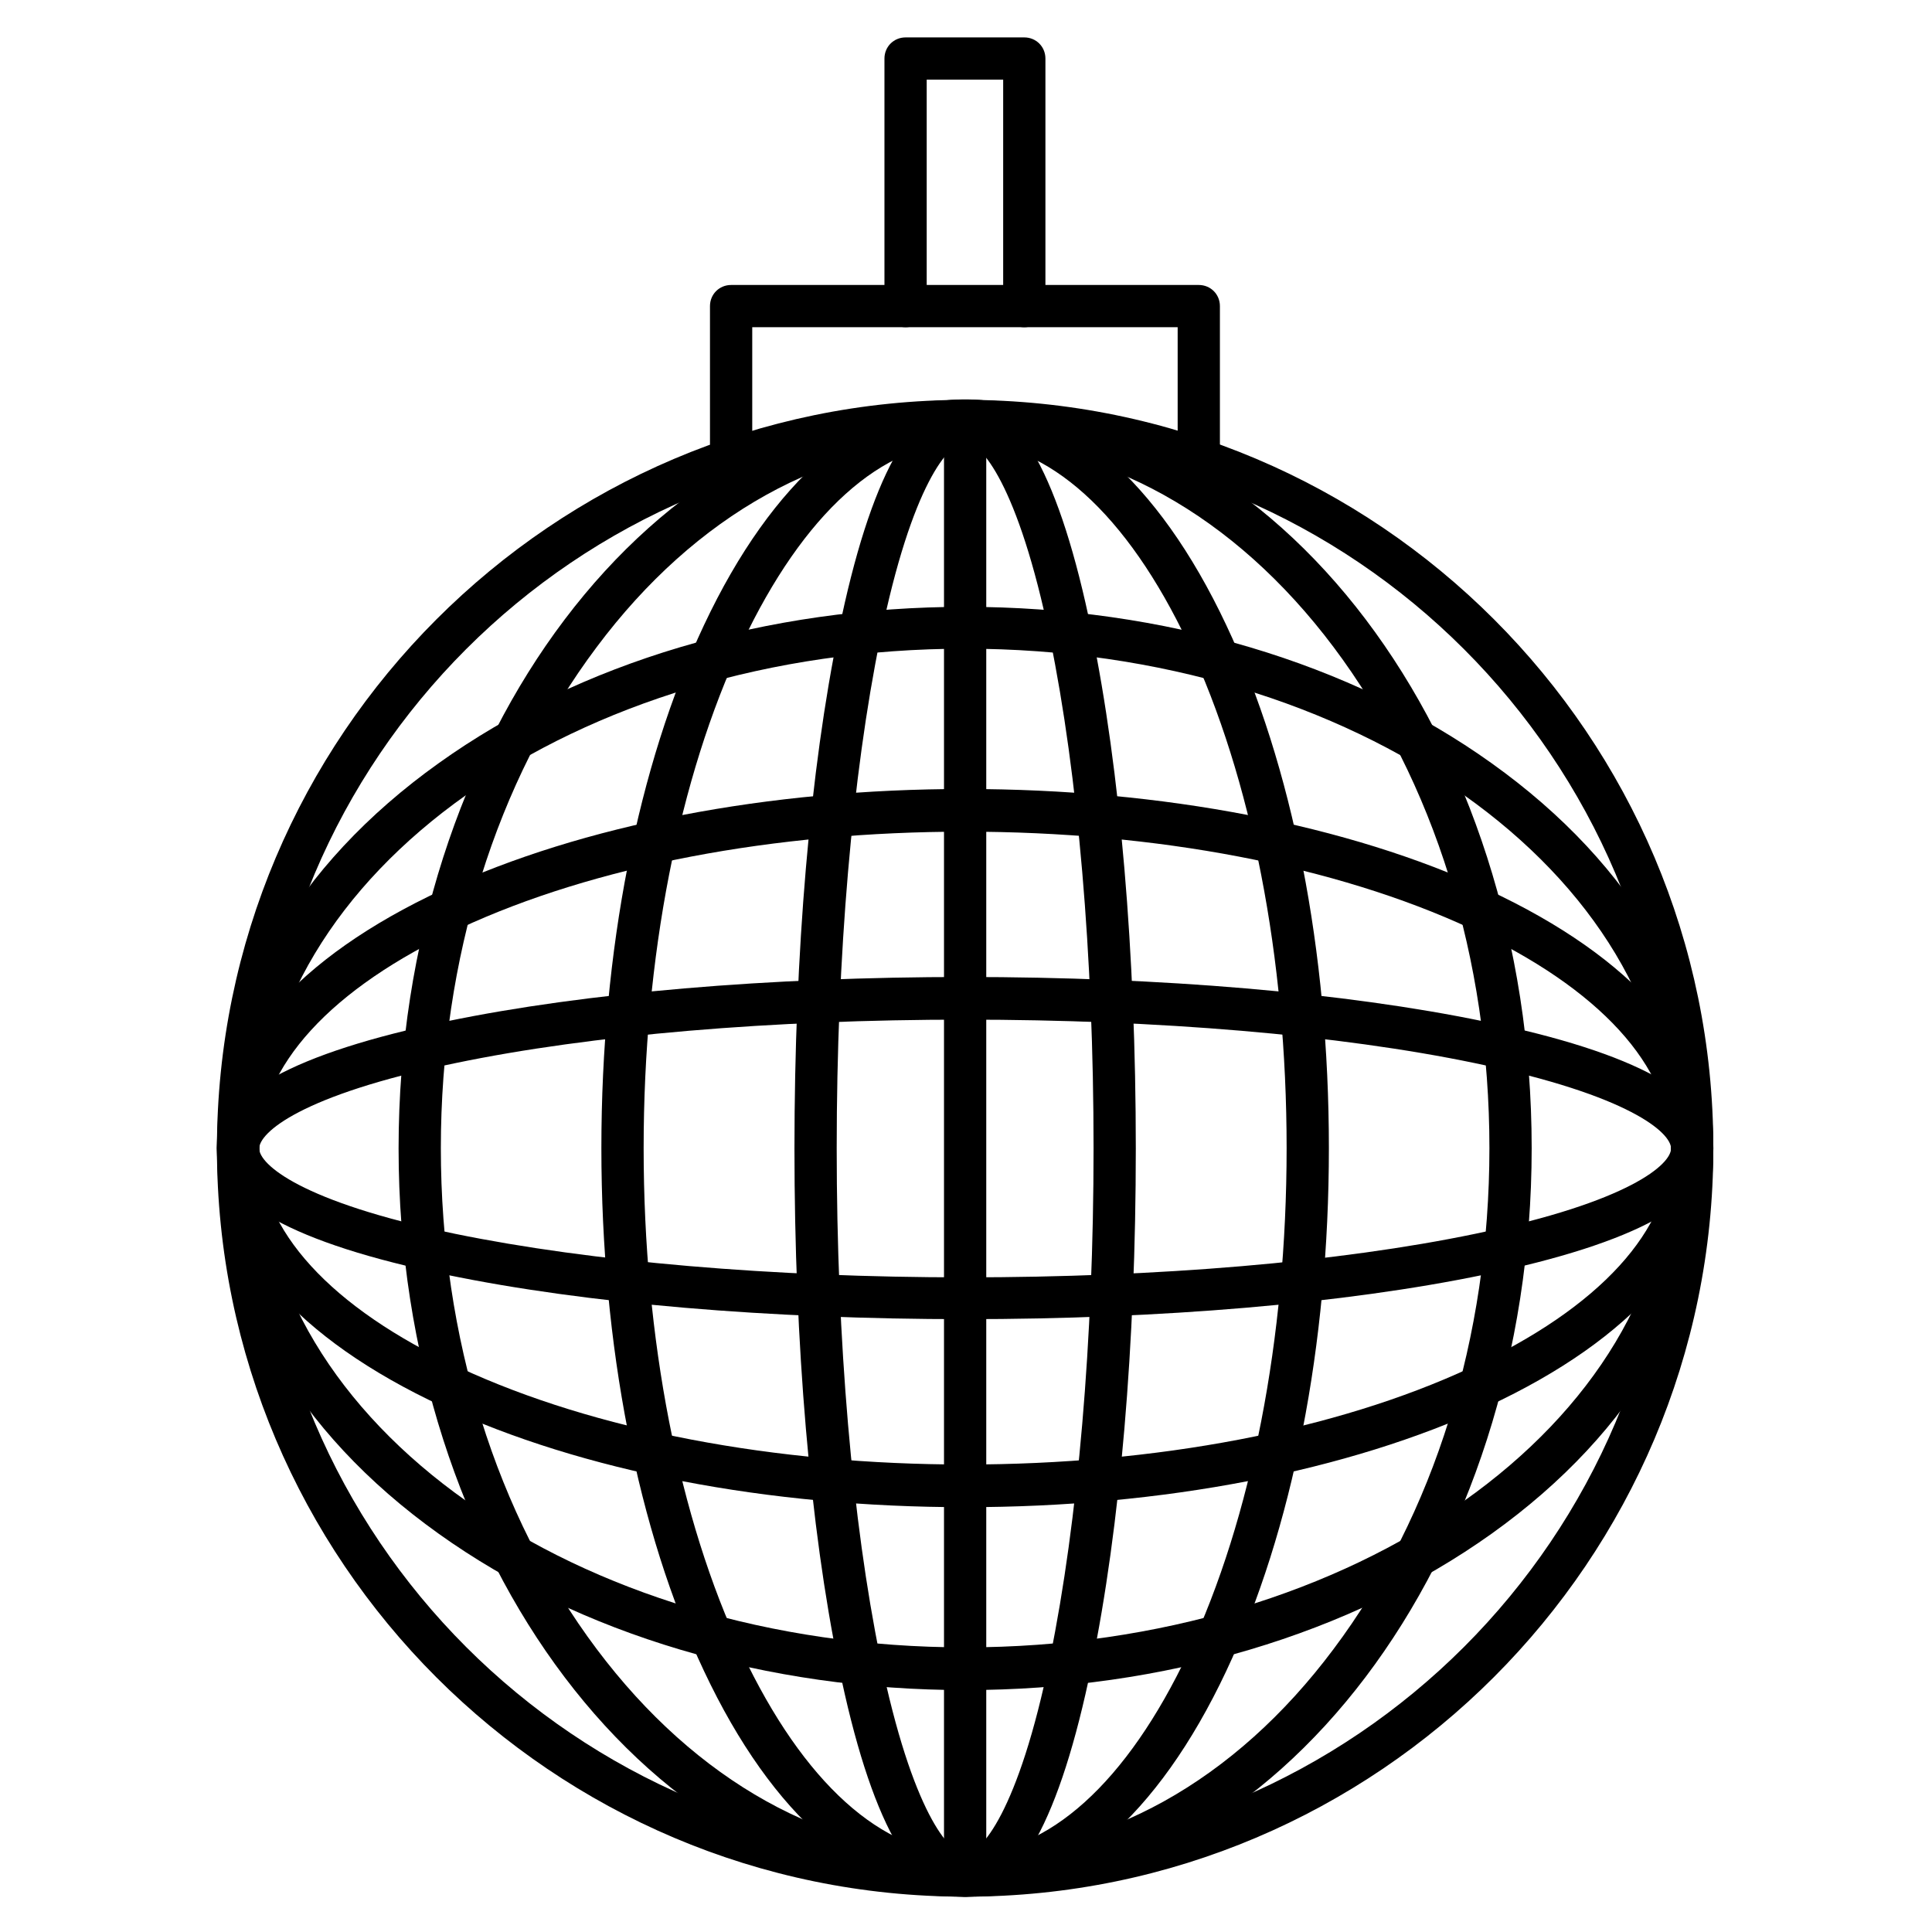
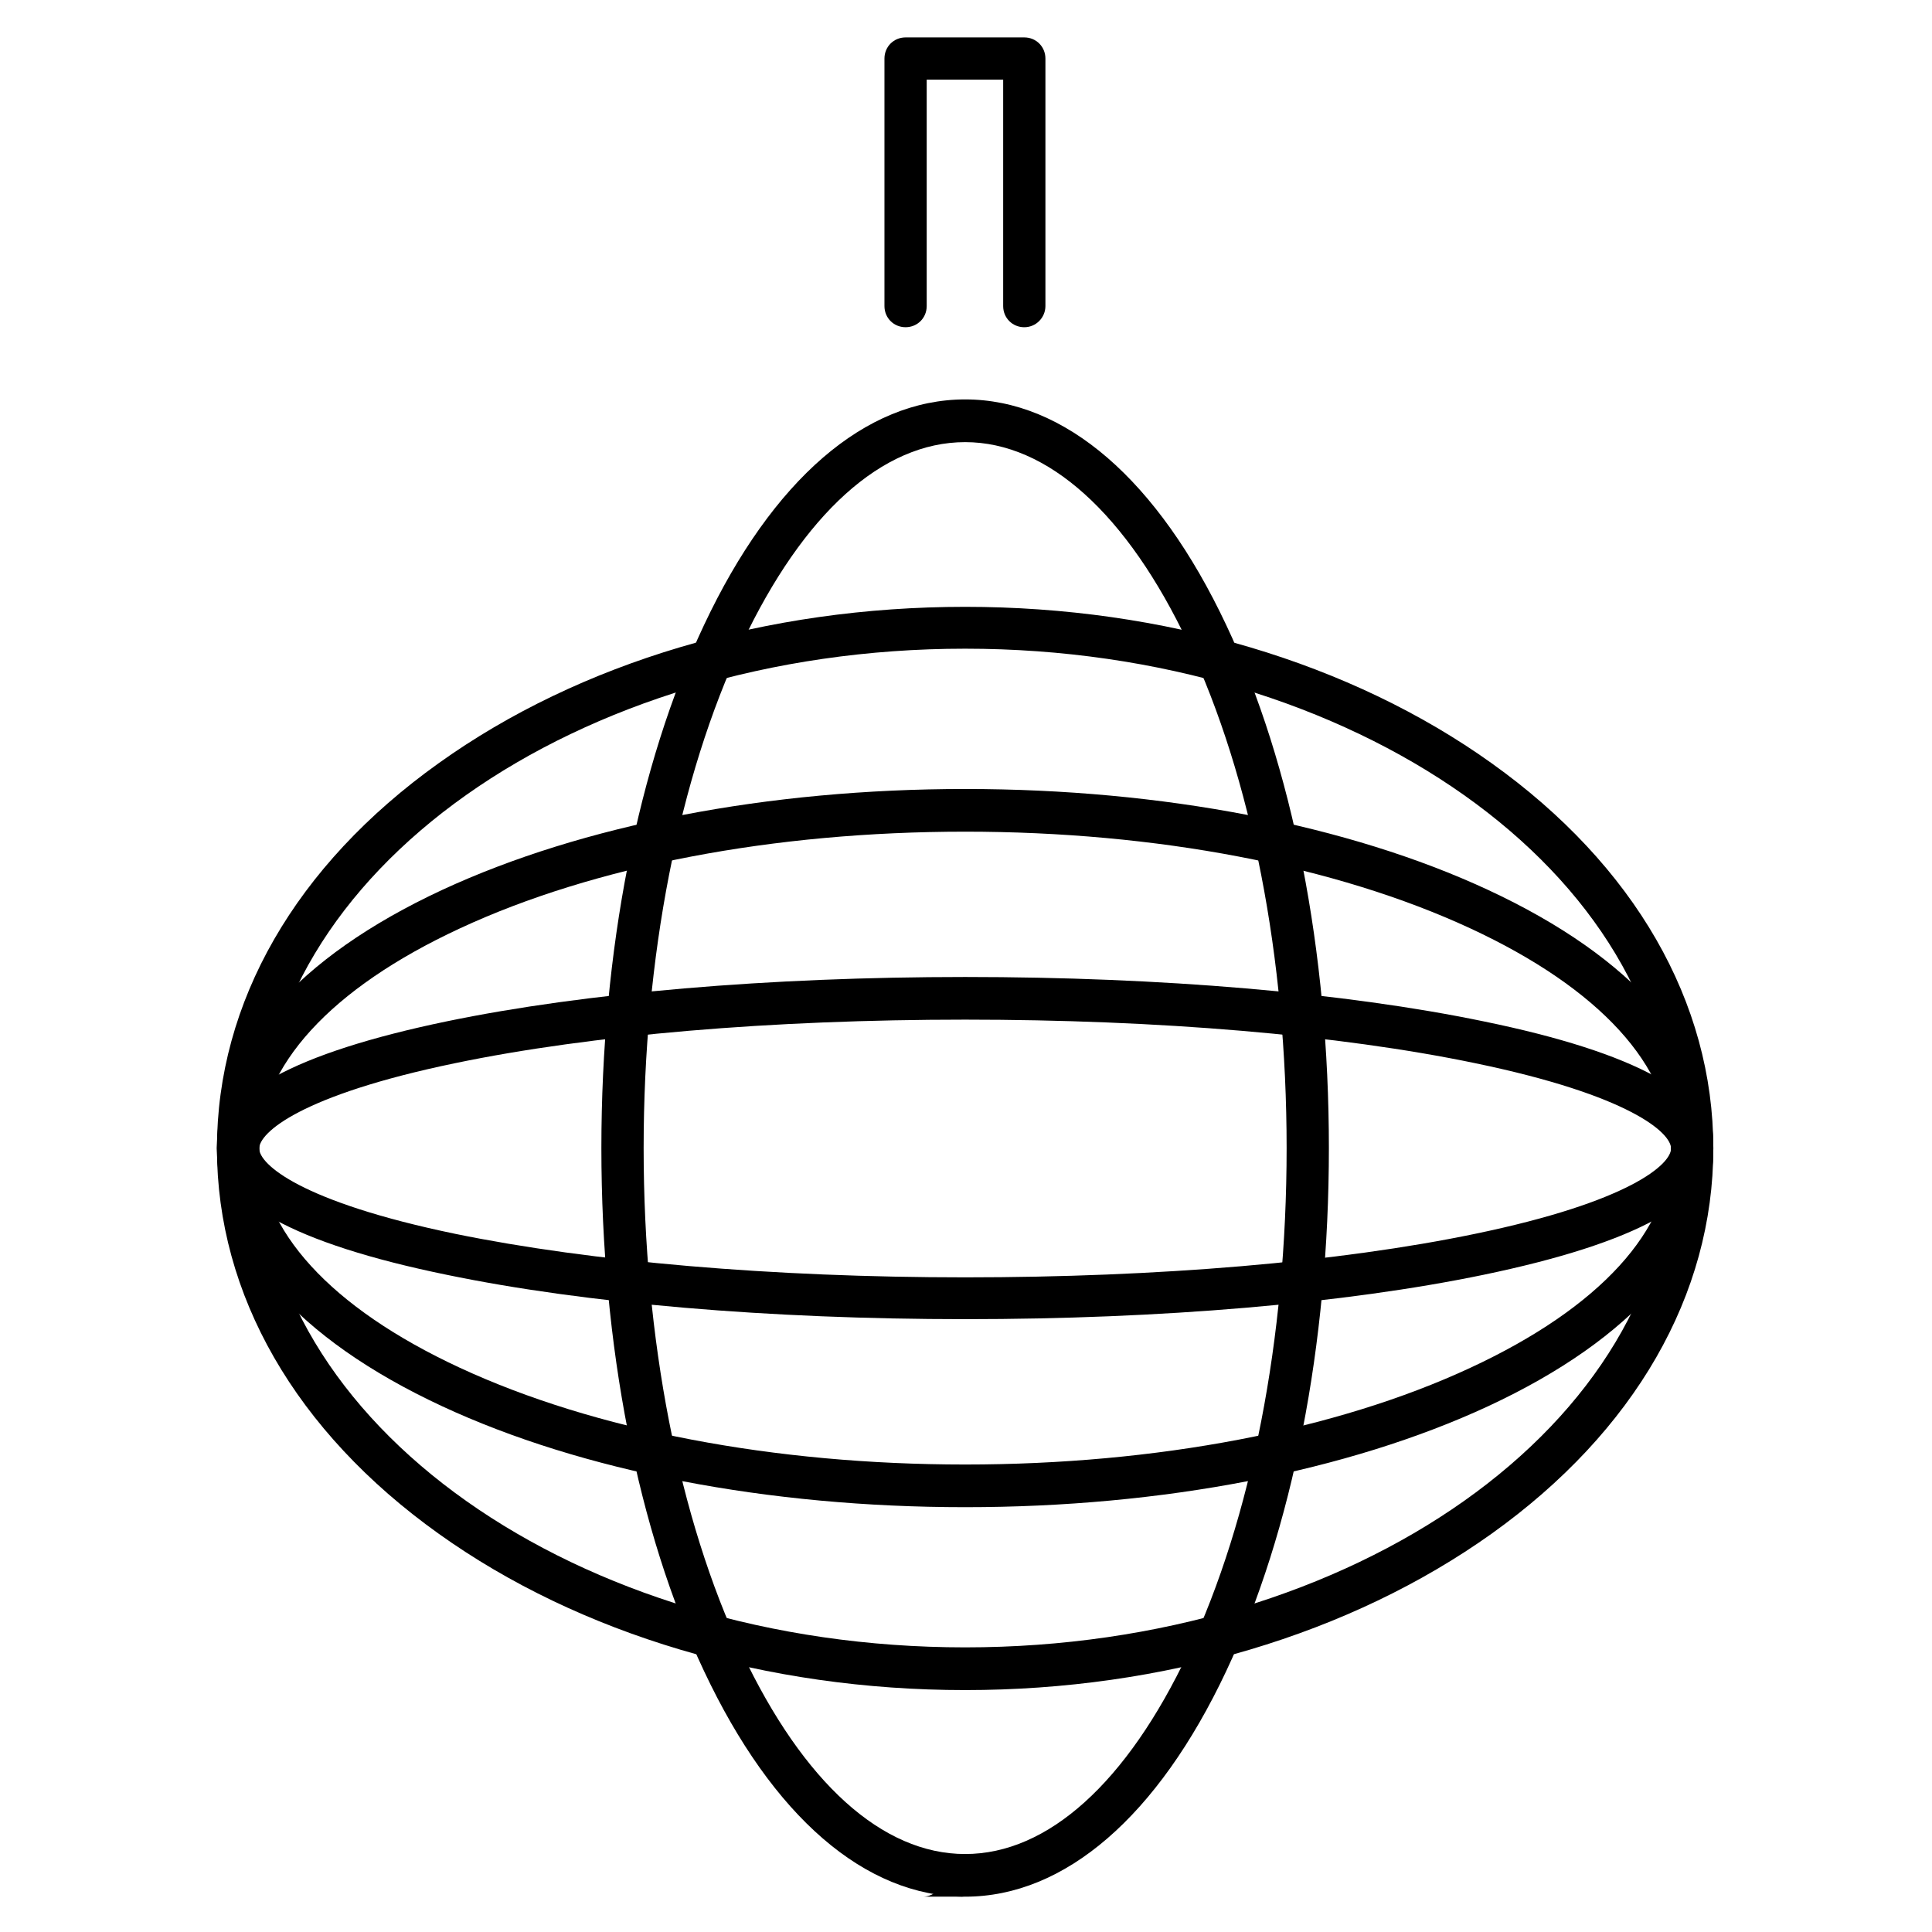
<svg xmlns="http://www.w3.org/2000/svg" fill="#000000" width="800px" height="800px" version="1.1" viewBox="144 144 512 512">
  <g>
-     <path d="m337.75 271.36c-3.137 0-5.598-2.465-5.598-5.598v-40.641c0-3.137 2.465-5.598 5.598-5.598h123.94c3.137 0 5.598 2.465 5.598 5.598v40.641c0 3.137-2.465 5.598-5.598 5.598-3.137 0-5.598-2.465-5.598-5.598v-35.043h-112.74v35.043c0 3.023-2.461 5.598-5.598 5.598z" />
    <path d="m415.45 230.72c-3.137 0-5.598-2.465-5.598-5.598v-60.012h-20.266v60.008c0 3.137-2.465 5.598-5.598 5.598-3.137 0-5.598-2.465-5.598-5.598v-65.605c0-3.137 2.465-5.598 5.598-5.598h31.461c3.137 0 5.598 2.465 5.598 5.598v65.605c0 3.027-2.465 5.602-5.598 5.602z" />
-     <path d="m399.77 646.64c-109.38 0-198.28-89.008-198.28-198.28s88.895-198.39 198.28-198.39c109.38 0 198.28 89.008 198.28 198.28 0 109.38-89.004 198.39-198.28 198.39zm0-385.47c-103.23 0-187.08 83.969-187.08 187.08 0 103.23 83.969 187.08 187.08 187.08 103.11 0 187.08-83.969 187.08-187.08 0-103.11-83.969-187.08-187.08-187.08z" />
-     <path d="m399.77 646.64c-82.848 0-150.14-89.008-150.14-198.28 0.004-109.27 67.289-198.39 150.14-198.39 82.848 0 150.14 89.008 150.14 198.28 0 109.38-67.398 198.39-150.14 198.39zm0-385.47c-36.723 0-71.43 19.258-97.629 54.301-26.645 35.492-41.312 82.625-41.312 132.78s14.668 97.293 41.312 132.78c26.309 35.043 60.906 54.301 97.629 54.301 36.723 0 71.43-19.258 97.629-54.301 26.645-35.492 41.312-82.625 41.312-132.78s-14.668-97.293-41.312-132.78c-26.312-35.047-61.02-54.301-97.629-54.301z" />
    <path d="m399.77 646.64c-26.535 0-51.051-21.273-69.191-59.785-17.578-37.172-27.207-86.43-27.207-138.61 0-52.172 9.629-101.32 27.207-138.61 18.137-38.512 42.77-59.785 69.191-59.785 26.422 0 51.051 21.273 69.191 59.785 17.578 37.172 27.207 86.43 27.207 138.61 0 52.172-9.629 101.32-27.207 138.61-18.137 38.516-42.77 59.785-69.191 59.785zm0-385.47c-21.945 0-42.879 18.922-59.113 53.293-16.793 35.715-26.086 83.297-26.086 133.79 0 50.492 9.293 98.074 26.086 133.79 16.234 34.371 37.172 53.293 59.113 53.293 21.945 0 42.879-18.922 59.113-53.293 16.793-35.715 26.086-83.297 26.086-133.79 0-50.492-9.293-98.074-26.086-133.79-16.23-34.371-37.281-53.293-59.113-53.293z" />
-     <path d="m399.77 646.64c-13.883 0-25.191-20.488-33.477-61.016-7.613-36.836-11.754-85.648-11.754-137.26 0-51.723 4.141-100.43 11.754-137.26 8.285-40.527 19.594-61.016 33.477-61.016 13.883 0 25.191 20.488 33.477 61.016 7.613 36.836 11.754 85.648 11.754 137.26 0 51.723-4.141 100.43-11.754 137.26-8.285 40.418-19.594 61.016-33.477 61.016zm0-385.47c-4.141 0-14.105 10.859-22.504 52.059-7.391 36.164-11.531 84.082-11.531 135.02 0 50.941 4.141 98.969 11.531 135.02 8.508 41.199 18.473 52.059 22.504 52.059s14.105-10.859 22.504-52.059c7.391-36.164 11.531-84.082 11.531-135.02 0-50.941-4.141-98.969-11.531-135.02-8.508-41.199-18.473-52.059-22.504-52.059z" />
-     <path d="m399.77 646.64c-3.137 0-5.598-2.465-5.598-5.598v-385.47c0-3.137 2.465-5.598 5.598-5.598 3.137 0 5.598 2.465 5.598 5.598v385.47c0 3.023-2.574 5.598-5.598 5.598z" />
+     <path d="m399.77 646.64c-3.137 0-5.598-2.465-5.598-5.598v-385.47v385.47c0 3.023-2.574 5.598-5.598 5.598z" />
    <path d="m399.77 493.59c-51.836 0-100.65-4.141-137.37-11.754-40.418-8.285-60.906-19.594-60.906-33.586 0-13.996 20.488-25.191 60.906-33.586 36.723-7.613 85.535-11.754 137.37-11.754 51.836 0 100.65 4.141 137.37 11.754 40.418 8.285 60.906 19.594 60.906 33.586 0 13.996-20.488 25.191-60.906 33.586-36.719 7.613-85.535 11.754-137.37 11.754zm0-79.375c-51.164 0-99.082 4.031-135.13 11.531-41.09 8.508-51.949 18.473-51.949 22.617 0 4.141 10.859 14.105 51.949 22.617 36.051 7.391 84.082 11.531 135.13 11.531 51.051 0 99.082-4.031 135.13-11.531 41.09-8.508 51.949-18.473 51.949-22.617 0-4.141-10.859-14.105-51.949-22.617-36.051-7.504-84.078-11.531-135.13-11.531z" />
    <path d="m399.77 543.42c-52.285 0-101.55-9.516-138.61-26.758-38.512-17.914-59.672-42.098-59.672-68.406s21.16-50.492 59.672-68.406c37.172-17.242 86.32-26.758 138.61-26.758 52.285 0 101.55 9.516 138.61 26.758 38.512 17.914 59.672 42.098 59.672 68.406 0 26.199-21.16 50.492-59.672 68.406-37.172 17.238-86.32 26.758-138.61 26.758zm0-179.02c-50.719 0-98.301 9.07-133.9 25.637-34.258 15.898-53.18 36.609-53.18 58.219s18.922 42.32 53.18 58.219c35.715 16.57 83.297 25.637 133.9 25.637 50.605 0 98.301-9.07 133.9-25.637 34.258-15.898 53.18-36.609 53.18-58.219s-18.922-42.32-53.18-58.219c-35.715-16.566-83.297-25.637-133.9-25.637z" />
    <path d="m399.77 591.89c-52.621 0-102.22-14.777-139.5-41.426-37.953-27.094-58.777-63.367-58.777-102.11s20.824-75.012 58.777-102.11c37.395-26.758 86.879-41.426 139.5-41.426 52.621 0 102.22 14.777 139.5 41.426 37.953 27.094 58.777 63.367 58.777 102.11s-20.824 75.012-58.777 102.11c-37.395 26.648-86.879 41.426-139.5 41.426zm0-275.98c-103.23 0-187.08 59.336-187.08 132.33s83.969 132.33 187.08 132.33c103.11 0 187.08-59.336 187.08-132.33 0-72.992-83.969-132.33-187.08-132.33z" />
  </g>
</svg>